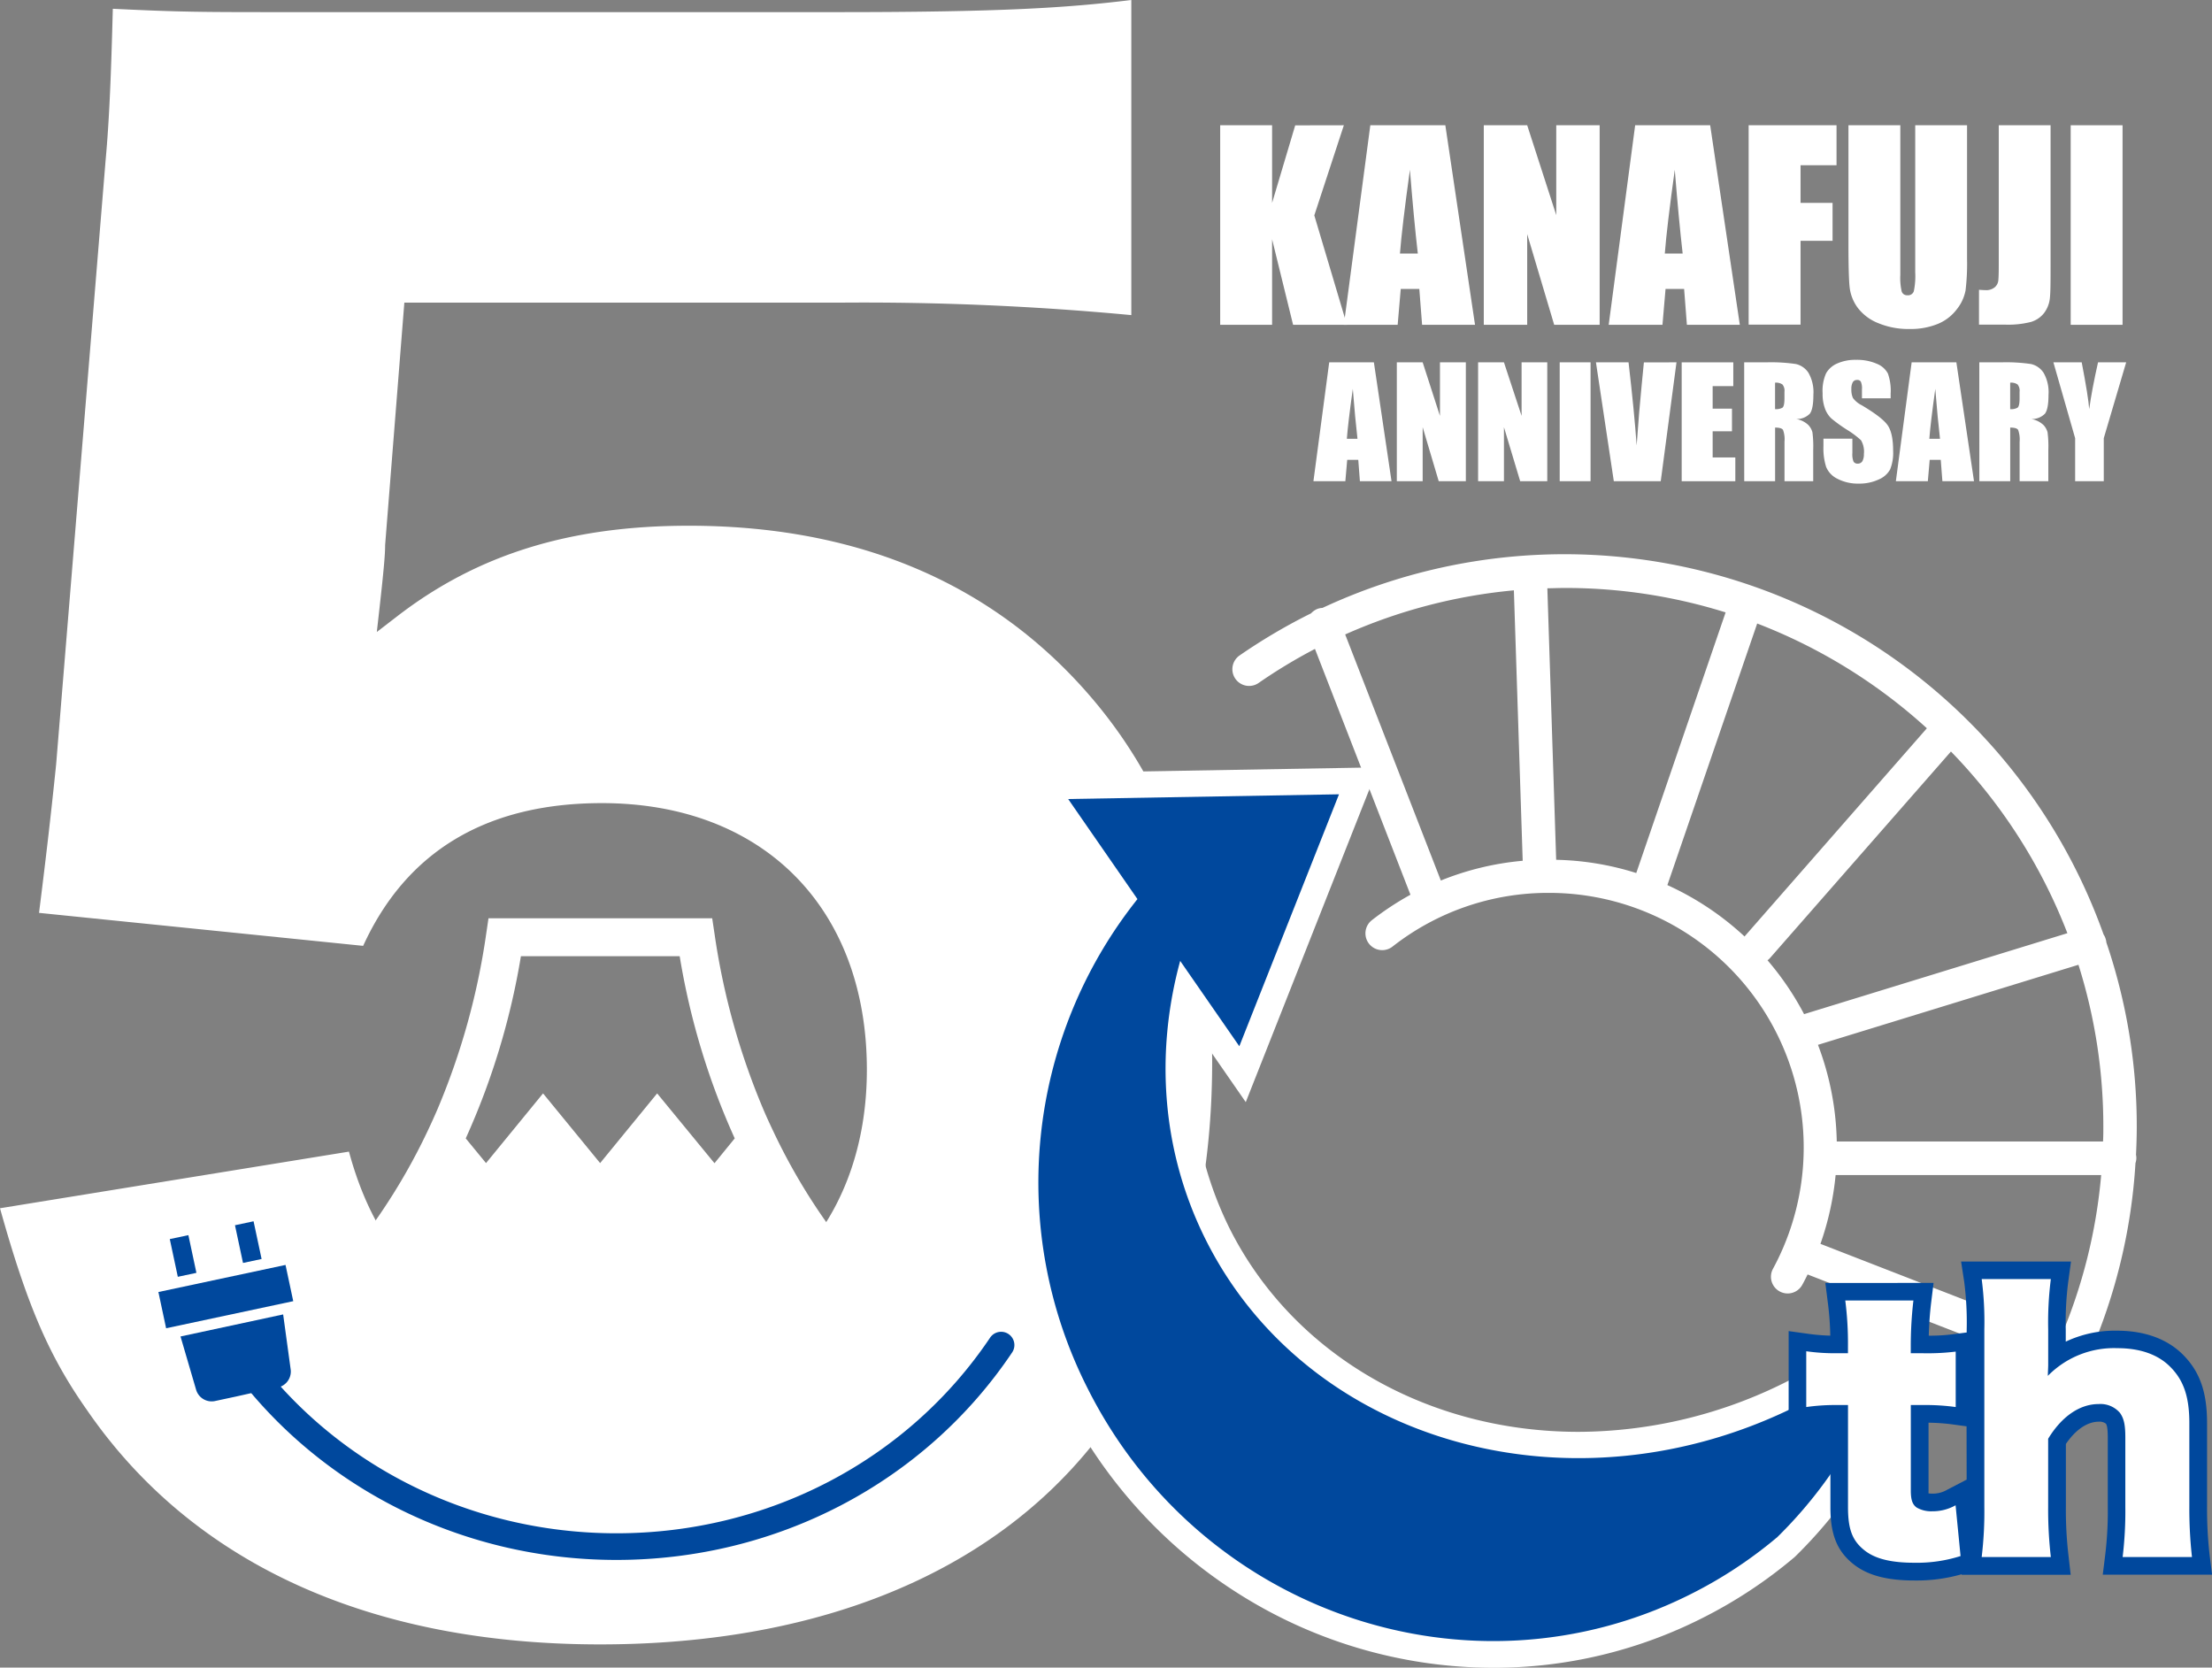
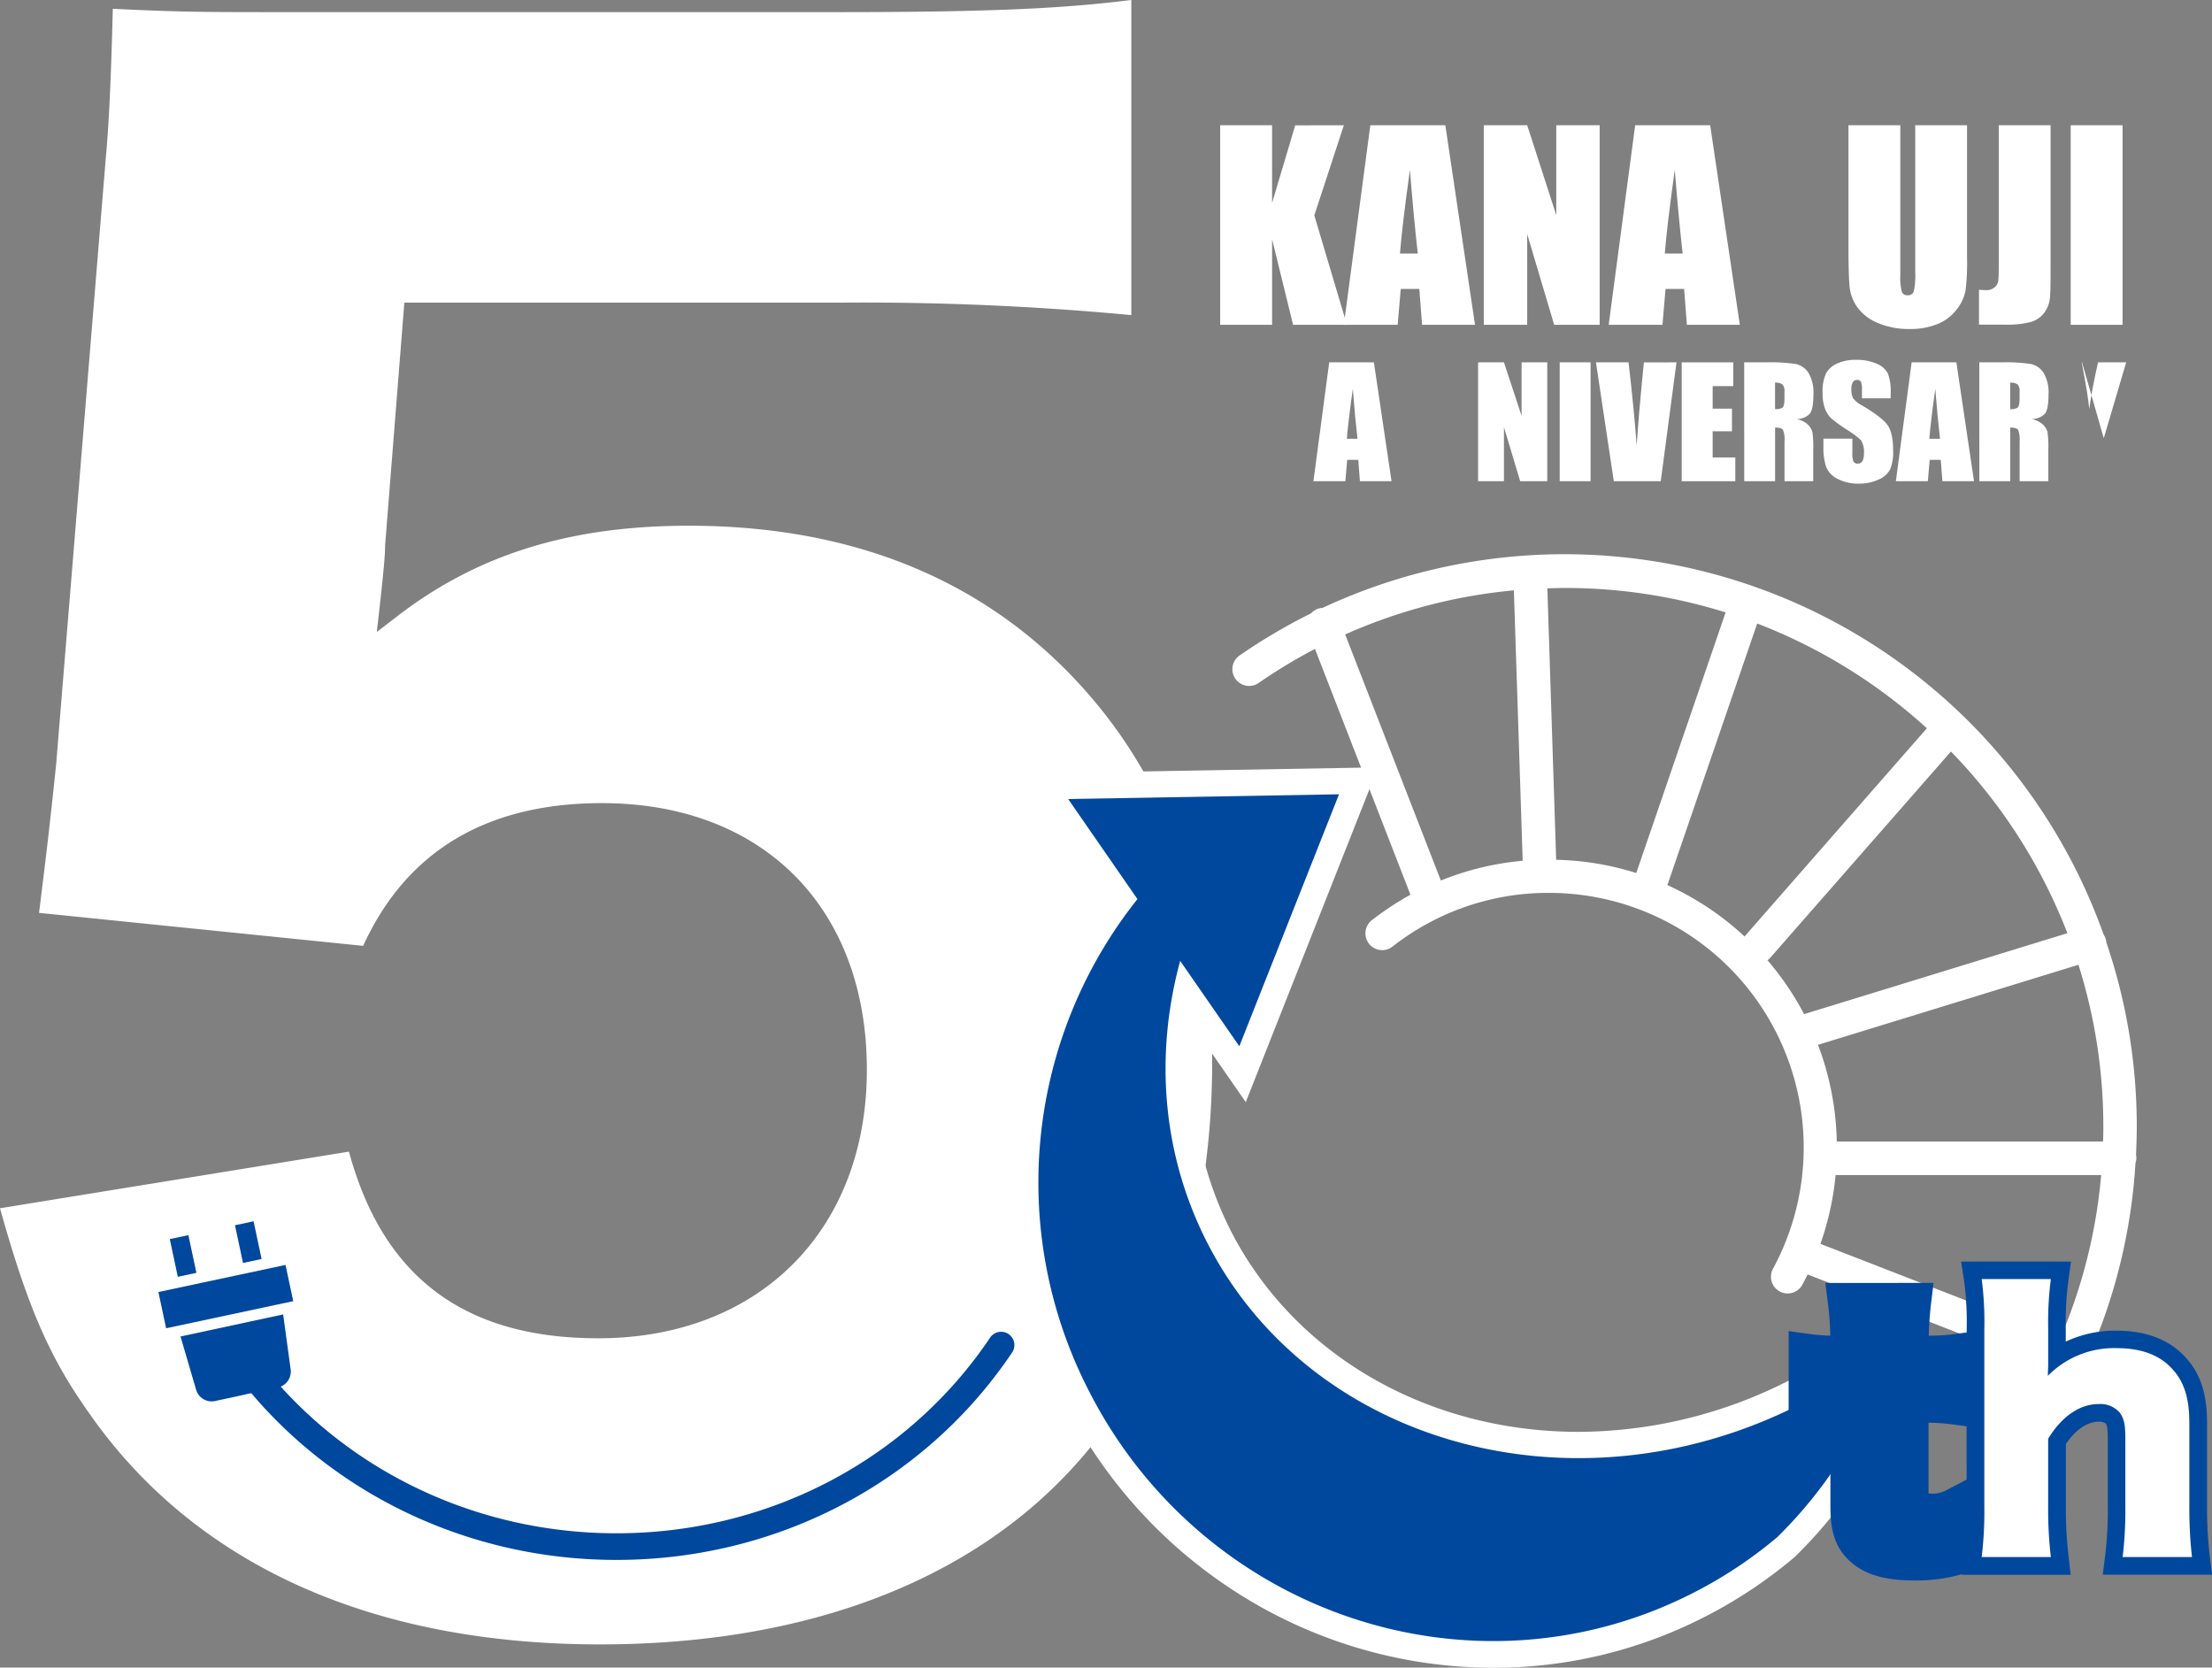
<svg xmlns="http://www.w3.org/2000/svg" viewBox="0 0 501.54 378.07">
  <rect x="0" y="0" width="501.54" height="378.07" fill="#808080" stroke="none" />
  <defs>
    <style>.cls-1{fill:none;}.cls-2{fill:#fff;}.cls-3{clip-path:url(#clip-path);}.cls-4{fill:#00489d;}</style>
    <clipPath id="clip-path">
-       <ellipse class="cls-1" cx="136.1" cy="247.24" rx="60.91" ry="60.98" />
-     </clipPath>
+       </clipPath>
  </defs>
  <g id="レイヤー_2" data-name="レイヤー 2">
    <g id="レイヤー_1-2" data-name="レイヤー 1">
      <path class="cls-2" d="M0,273.93c6.22,22.25,11.17,33.63,19.81,45.88,23.92,34.71,64.11,53,116.25,53,42.83,0,78.15-12.08,102.15-34.93s36.63-56.43,36.63-97.15c0-35.89-10-64.11-30.68-86.27-21.83-23.4-51.45-35.27-88-35.27-27,0-48,6.54-66.19,20.6l-4.53,3.49.64-5.68c.88-7.85,1.24-11.85,1.24-13.8v-.19l4.36-55h99.16a647.76,647.76,0,0,1,65.67,2.83V0C241.75,1.82,226.33,2.75,190,2.75H65c-19.13,0-23.84,0-39.42-.76-.38,14.55-.78,25-1.62,34.16L12.73,173.27c-1.25,12.25-2.47,22.48-3.88,33.69l73.49,7.48c9.81-21.47,28-32.36,54.14-32.36,36.49,0,60.07,23.73,60.07,60.44,0,36.42-24.47,60.89-60.91,60.89-30.31,0-48.82-13.85-56.52-42.32Z" />
      <path class="cls-2" d="M434.14,292.65,425.33,300a107.48,107.48,0,0,1-20.28,13.27,105.5,105.5,0,0,1-47.13,11.35c-34.49,0-64.8-17.65-79.1-46.06a81.54,81.54,0,0,1-8-45.49l11.64,16.8,30-75.9-81.62,1.41,19.6,28.31c-24.11,32.7-27.8,76.9-9.19,113.9a110.09,110.09,0,0,0,41,44.61,108.16,108.16,0,0,0,56.31,15.91,104.7,104.7,0,0,0,47.46-11.29,105.9,105.9,0,0,0,20.79-13.73l.16-.14.16-.15a107.15,107.15,0,0,0,27.76-46.5l3.41-11.67Z" />
      <g class="cls-3">
        <path class="cls-2" d="M198.85,291.25a136.54,136.54,0,0,1-23.46-34.65c-.81-1.7-1.61-3.42-2.36-5.2a161,161,0,0,1-11-39.55l-.55-3.67H110.76l-.54,3.67a160.25,160.25,0,0,1-11,39.57c-.77,1.79-1.55,3.51-2.35,5.18a137.34,137.34,0,0,1-23.81,35,123.32,123.32,0,0,1-19.91,17.2c-2.61,1.78-4.76,3.07-6.22,3.91-.72.42-1.29.71-1.66.91l-.41.2-.08.06H227.48C227.39,313.85,213.77,307.25,198.85,291.25ZM162,263.72l-13-15.83-12.93,15.8-12.94-15.8-12.93,15.8-4.6-5.6a165.31,165.31,0,0,0,12.51-41.3h36a164.51,164.51,0,0,0,12.48,41.3Z" />
      </g>
      <path class="cls-2" d="M484.39,262.58a4,4,0,0,0-.08-.78c.1-2.12.17-4.24.17-6.38a129.39,129.39,0,0,0-6.89-41.75,3.66,3.66,0,0,0-.16-.8,3.36,3.36,0,0,0-.47-1,129.76,129.76,0,0,0-177.1-74.05,3.92,3.92,0,0,0-1.16.23,4,4,0,0,0-1.43,1,130.62,130.62,0,0,0-16.21,9.55,3.79,3.79,0,1,0,4.31,6.24,120.17,120.17,0,0,1,12.78-7.72l21.65,55.73a66.56,66.56,0,0,0-8.74,5.76,3.79,3.79,0,0,0,4.67,6,57.13,57.13,0,0,1,35.47-12.18A57.73,57.73,0,0,1,402,287.65a3.79,3.79,0,0,0,1.52,5.14,3.83,3.83,0,0,0,1.81.46,3.78,3.78,0,0,0,3.33-2c.42-.76.81-1.53,1.19-2.31L464.05,310a123.06,123.06,0,0,1-12.69,20.14,3.79,3.79,0,1,0,6,4.65A129.54,129.54,0,0,0,472,311a3.77,3.77,0,0,0,1.38-3,128.17,128.17,0,0,0,10.81-44.33A3.7,3.7,0,0,0,484.39,262.58Zm-67.93-3.79a65.06,65.06,0,0,0-4.26-21.91l59.06-18.15a121.62,121.62,0,0,1,5.64,36.69c0,1.13,0,2.24-.07,3.37Zm52.29-47.22-59.7,18.35a65.3,65.3,0,0,0-8.29-12.21,3.32,3.32,0,0,0,.59-.54l41-46.79A122.3,122.3,0,0,1,468.75,211.57Zm-77.49-72.73L371,197.93a64.55,64.55,0,0,0-18.16-3l-2-61.56c1.3,0,2.61-.07,3.92-.07A121.78,121.78,0,0,1,391.26,138.84Zm-86.26,5a121.46,121.46,0,0,1,38.25-10l2,61.31a64.78,64.78,0,0,0-18.56,4.48Zm73.05,56.84,20.37-59.32a122.43,122.43,0,0,1,38.47,23.75l-41.24,47.09-.09.12A65.38,65.38,0,0,0,378.05,200.66ZM412.76,282a65.85,65.85,0,0,0,3.44-15.59h60.21a120.66,120.66,0,0,1-9.17,36.77Z" />
      <path class="cls-2" d="M311.51,82.15l4,26.95h-7.17l-.37-4.84h-2.51l-.42,4.84H297.8l3.58-26.95Zm-3.72,17.33q-.53-4.58-1.06-11.32-1.08,7.74-1.35,11.32Z" />
-       <path class="cls-2" d="M332.36,82.15V109.1h-6.15l-3.64-12.25V109.1h-5.86V82.15h5.86l3.92,12.14V82.15Z" />
      <path class="cls-2" d="M350.82,82.15V109.1h-6.14L341,96.85V109.1h-5.86V82.15H341L345,94.29V82.15Z" />
      <path class="cls-2" d="M360.64,82.15V109.1h-7V82.15Z" />
      <path class="cls-2" d="M380.12,82.15l-3.57,26.95H365.91l-4.05-26.95h7.39q1.29,11.13,1.84,18.84.54-7.78,1.15-13.83l.49-5Z" />
      <path class="cls-2" d="M381.3,82.15H393v5.39h-4.68v5.11h4.38v5.13h-4.38v5.93h5.14v5.39H381.3Z" />
      <path class="cls-2" d="M395.47,82.15h5a38.56,38.56,0,0,1,6.72.38,4.64,4.64,0,0,1,2.86,2,8.86,8.86,0,0,1,1.11,5q0,3.13-.78,4.23A4.1,4.1,0,0,1,407.26,95a5.26,5.26,0,0,1,2.79,1.39,3.91,3.91,0,0,1,.89,1.59,24.3,24.3,0,0,1,.18,4v7.11h-6.51v-8.95a6.11,6.11,0,0,0-.34-2.68c-.23-.35-.83-.52-1.79-.52V109.1h-7Zm7,4.61v6a3.08,3.08,0,0,0,1.66-.32c.31-.22.47-.92.47-2.11V88.84a2.23,2.23,0,0,0-.46-1.68A2.56,2.56,0,0,0,402.48,86.76Z" />
      <path class="cls-2" d="M428.68,90.31h-6.51v-2a3.85,3.85,0,0,0-.25-1.78.9.9,0,0,0-.83-.39,1.08,1.08,0,0,0-1,.52,3.1,3.1,0,0,0-.32,1.57,4.49,4.49,0,0,0,.36,2,5.52,5.52,0,0,0,2,1.65q4.68,2.78,5.89,4.56c.81,1.18,1.22,3.1,1.22,5.74a10.08,10.08,0,0,1-.68,4.25,5.26,5.26,0,0,1-2.6,2.28,10.28,10.28,0,0,1-4.5.93,10,10,0,0,1-4.8-1.07,5.21,5.21,0,0,1-2.61-2.71,14,14,0,0,1-.61-4.68V99.45H420v3.28a4.32,4.32,0,0,0,.27,1.94,1.06,1.06,0,0,0,1,.44,1.17,1.17,0,0,0,1-.55,3.22,3.22,0,0,0,.34-1.63,5.1,5.1,0,0,0-.65-3.12,21,21,0,0,0-3.28-2.44,34.23,34.23,0,0,1-3.47-2.52,5.9,5.9,0,0,1-1.4-2.16,9.56,9.56,0,0,1-.56-3.53,9.74,9.74,0,0,1,.79-4.53,5.31,5.31,0,0,1,2.56-2.24,10.12,10.12,0,0,1,4.26-.81,11.21,11.21,0,0,1,4.65.88,4.89,4.89,0,0,1,2.55,2.23,11.69,11.69,0,0,1,.62,4.55Z" />
      <path class="cls-2" d="M443.58,82.15l4,26.95h-7.17l-.37-4.84h-2.51l-.42,4.84h-7.25l3.58-26.95Zm-3.71,17.33q-.54-4.58-1.07-11.32-1.08,7.74-1.35,11.32Z" />
      <path class="cls-2" d="M448.78,82.15h5a38.56,38.56,0,0,1,6.72.38,4.64,4.64,0,0,1,2.86,2,8.86,8.86,0,0,1,1.11,5q0,3.13-.78,4.23A4.12,4.12,0,0,1,460.57,95a5.3,5.3,0,0,1,2.79,1.39,3.91,3.91,0,0,1,.89,1.59,24.3,24.3,0,0,1,.18,4v7.11h-6.51v-8.95a6.27,6.27,0,0,0-.34-2.68c-.23-.35-.83-.52-1.79-.52V109.1h-7Zm7,4.61v6a3,3,0,0,0,1.65-.32c.32-.22.48-.92.48-2.11V88.84a2.23,2.23,0,0,0-.46-1.68A2.56,2.56,0,0,0,455.79,86.76Z" />
-       <path class="cls-2" d="M482.08,82.15,477,99.35v9.75h-6.49V99.35l-4.93-17.2H472q1.51,7.89,1.7,10.62.58-4.32,2-10.62Z" />
+       <path class="cls-2" d="M482.08,82.15,477,99.35v9.75V99.35l-4.93-17.2H472q1.51,7.89,1.7,10.62.58-4.32,2-10.62Z" />
      <path class="cls-2" d="M304.7,28.4,298,48.83l7.39,24.81H293.19l-4.76-19.39V73.64H276.66V28.4h11.77V46l5.24-17.58Z" />
      <path class="cls-2" d="M327.71,28.4l6.73,45.24h-12l-.63-8.13h-4.21l-.7,8.13H304.7l6-45.24Zm-6.24,29.09q-.89-7.68-1.79-19-1.8,13-2.26,19Z" />
      <path class="cls-2" d="M362.7,28.4V73.64H352.39l-6.12-20.56V73.64h-9.84V28.4h9.84l6.59,20.37V28.4Z" />
      <path class="cls-2" d="M387.76,28.4l6.72,45.24h-12l-.63-8.13h-4.21l-.7,8.13H364.75l6-45.24Zm-6.24,29.09q-.88-7.68-1.79-19-1.8,13-2.26,19Z" />
-       <path class="cls-2" d="M396.48,28.4h19.93v9.06h-8.16V46h7.26v8.6h-7.26v19H396.48Z" />
      <path class="cls-2" d="M446,28.4V58.64a51.17,51.17,0,0,1-.34,7.22,9.79,9.79,0,0,1-2,4.28,10.27,10.27,0,0,1-4.35,3.32A16.23,16.23,0,0,1,433,74.59a17.83,17.83,0,0,1-7.16-1.34,10.79,10.79,0,0,1-4.64-3.49,9.64,9.64,0,0,1-1.81-4.54q-.28-2.38-.28-10V28.4h11.76V62.33a13.54,13.54,0,0,0,.32,3.78,1.27,1.27,0,0,0,1.3.83,1.36,1.36,0,0,0,1.44-.91,16.71,16.71,0,0,0,.32-4.29V28.4Z" />
      <path class="cls-2" d="M464.94,28.4V58.64c0,4.52,0,7.44-.14,8.73a6.71,6.71,0,0,1-1.27,3.51A5.85,5.85,0,0,1,460.45,73a21.18,21.18,0,0,1-5.85.6h-5.89v-7.9c.71.05,1.22.08,1.53.08a3,3,0,0,0,2-.62,2.31,2.31,0,0,0,.84-1.5c.07-.6.11-1.75.11-3.47V28.4Z" />
      <path class="cls-2" d="M481.26,28.4V73.64H469.5V28.4Z" />
      <path class="cls-4" d="M407.74,318.59c-50.89,25.6-111,8.87-134.28-37.37-10.1-20.08-11.58-42.42-5.87-63.37L281,237.2l22.6-57.12-61.41,1.07,15.71,22.69a103.13,103.13,0,0,0-11.26,111c25.58,50.84,86.79,71.69,136.72,46.57A99.77,99.77,0,0,0,403,348.47a101.07,101.07,0,0,0,26.21-43.89A113.44,113.44,0,0,1,407.74,318.59Z" />
      <path class="cls-4" d="M501,352.54a91.82,91.82,0,0,1-.58-10.89v-19c0-7.05-1.64-11.7-5.49-15.55-3.54-3.54-8.69-5.41-14.87-5.41a26,26,0,0,0-11.68,2.48v-2.72a72.11,72.11,0,0,1,.57-10.9l.62-4.54H444.65l.71,4.61a71.48,71.48,0,0,1,.56,10.83v.64l-3,.39a41.88,41.88,0,0,1-5.6.34c.07-2.57.26-5.16.54-7.48l.55-4.48H413.87l.57,4.5a67.73,67.73,0,0,1,.55,7.45,43.53,43.53,0,0,1-4.9-.4l-4.54-.63v21.83l4.54-.63a40.23,40.23,0,0,1,4.93-.4v19.16c0,6.32,1.59,10.12,5.51,13.1,3.17,2.38,7.47,3.48,13.56,3.48a37,37,0,0,0,10.7-1.42l0,.13h24.71l-.51-4.46a88.42,88.42,0,0,1-.58-11v-14.2c2.19-3.23,4.86-5.05,7.44-5.05a2.4,2.4,0,0,1,1.64.45c.19.3.42.87.42,3.27v15.53a81.7,81.7,0,0,1-.58,10.94l-.56,4.5h24.79Zm-55.09-17.09-4.36,2.27a6.49,6.49,0,0,1-3.46.91,5.65,5.65,0,0,1-.82-.06,5.84,5.84,0,0,1,0-.64V322.55a44.53,44.53,0,0,1,5.62.41l3,.41Z" />
-       <path class="cls-2" d="M419,305.21a76.26,76.26,0,0,0-.61-10.37h15.45a87.68,87.68,0,0,0-.6,10.37v1.59H436a52.43,52.43,0,0,0,7.43-.37V319a49.5,49.5,0,0,0-7-.46h-3.18v19.39c0,2.13.38,3.19,1.36,3.87a6.56,6.56,0,0,0,3.48.83,10.54,10.54,0,0,0,5.31-1.36l1.13,11.51a32.58,32.58,0,0,1-10.45,1.52c-5.15,0-8.71-.84-11.13-2.66-2.88-2.19-3.94-4.77-3.94-9.92V318.54h-2.88a46.07,46.07,0,0,0-6.59.46V306.35a46,46,0,0,0,6.74.45H419Z" />
      <path class="cls-2" d="M449.32,353a85.57,85.57,0,0,0,.6-11.44V301.43a75.34,75.34,0,0,0-.6-11.44H465a77.3,77.3,0,0,0-.6,11.44v8c0,.61-.08,1.82-.08,2.5a21,21,0,0,1,15.76-6.28c5.15,0,9.24,1.44,12,4.24,3,3,4.32,6.74,4.32,12.72v19A99,99,0,0,0,497,353H481.28a87,87,0,0,0,.61-11.44V326c0-3-.31-4.39-1.22-5.68a5.82,5.82,0,0,0-4.84-2c-4.32,0-8.41,2.87-11.44,7.87v15.38A93.25,93.25,0,0,0,465,353Z" />
      <path class="cls-4" d="M53.54,316.61l-4.67,1a3.68,3.68,0,0,1-4.38-2.45L40.93,303l23.27-5,1.72,12.58a3.7,3.7,0,0,1-3,4l-4.78,1" />
      <rect class="cls-4" x="54.12" y="277.25" width="4.31" height="8.74" transform="translate(-57.44 17.9) rotate(-12.03)" />
      <rect class="cls-4" x="39.34" y="280.39" width="4.31" height="8.74" transform="translate(-58.42 14.89) rotate(-12.03)" />
      <rect class="cls-4" x="36.44" y="289.77" width="29.47" height="8.4" transform="translate(-60.12 17.11) rotate(-12.03)" />
      <path class="cls-4" d="M139.75,353.66c-35.71,0-68.9-17.05-88.77-45.61a3,3,0,1,1,4.92-3.43c18.76,26.95,50.1,43,83.85,43,34.41,0,66.08-16.58,84.74-44.35a3,3,0,1,1,5,3.35C209.7,336.09,176.16,353.66,139.75,353.66Z" />
    </g>
  </g>
</svg>